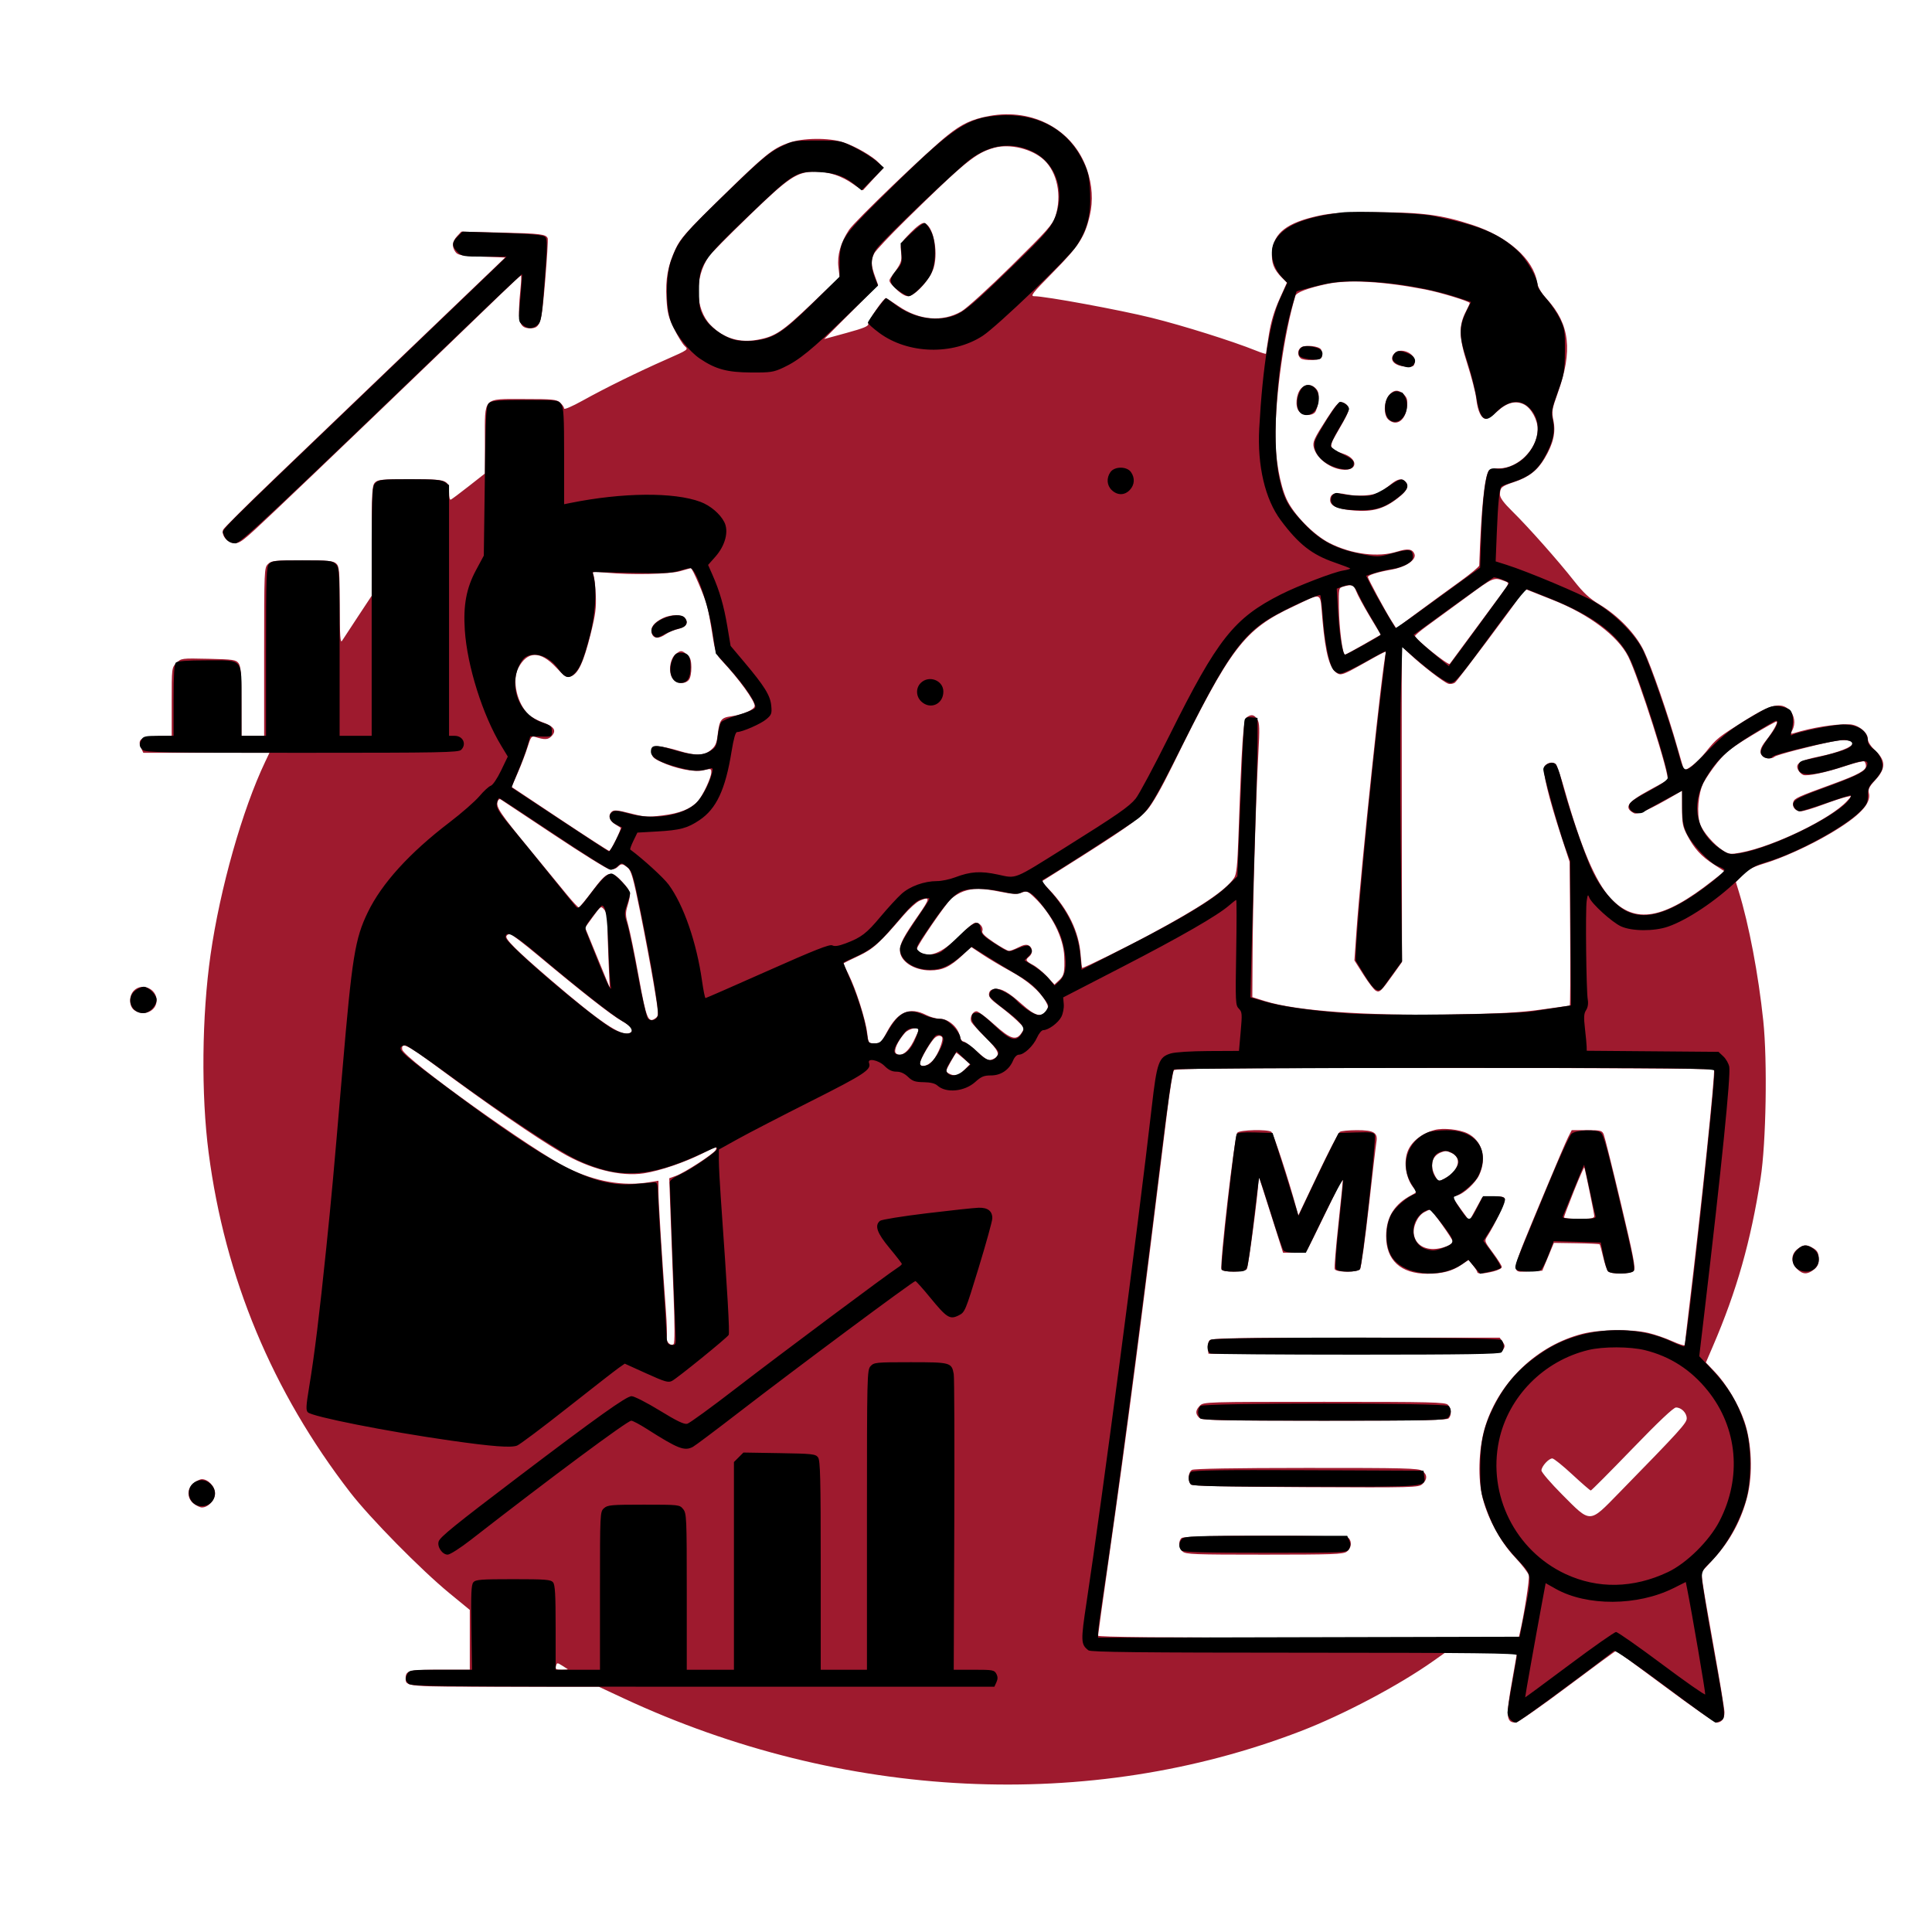
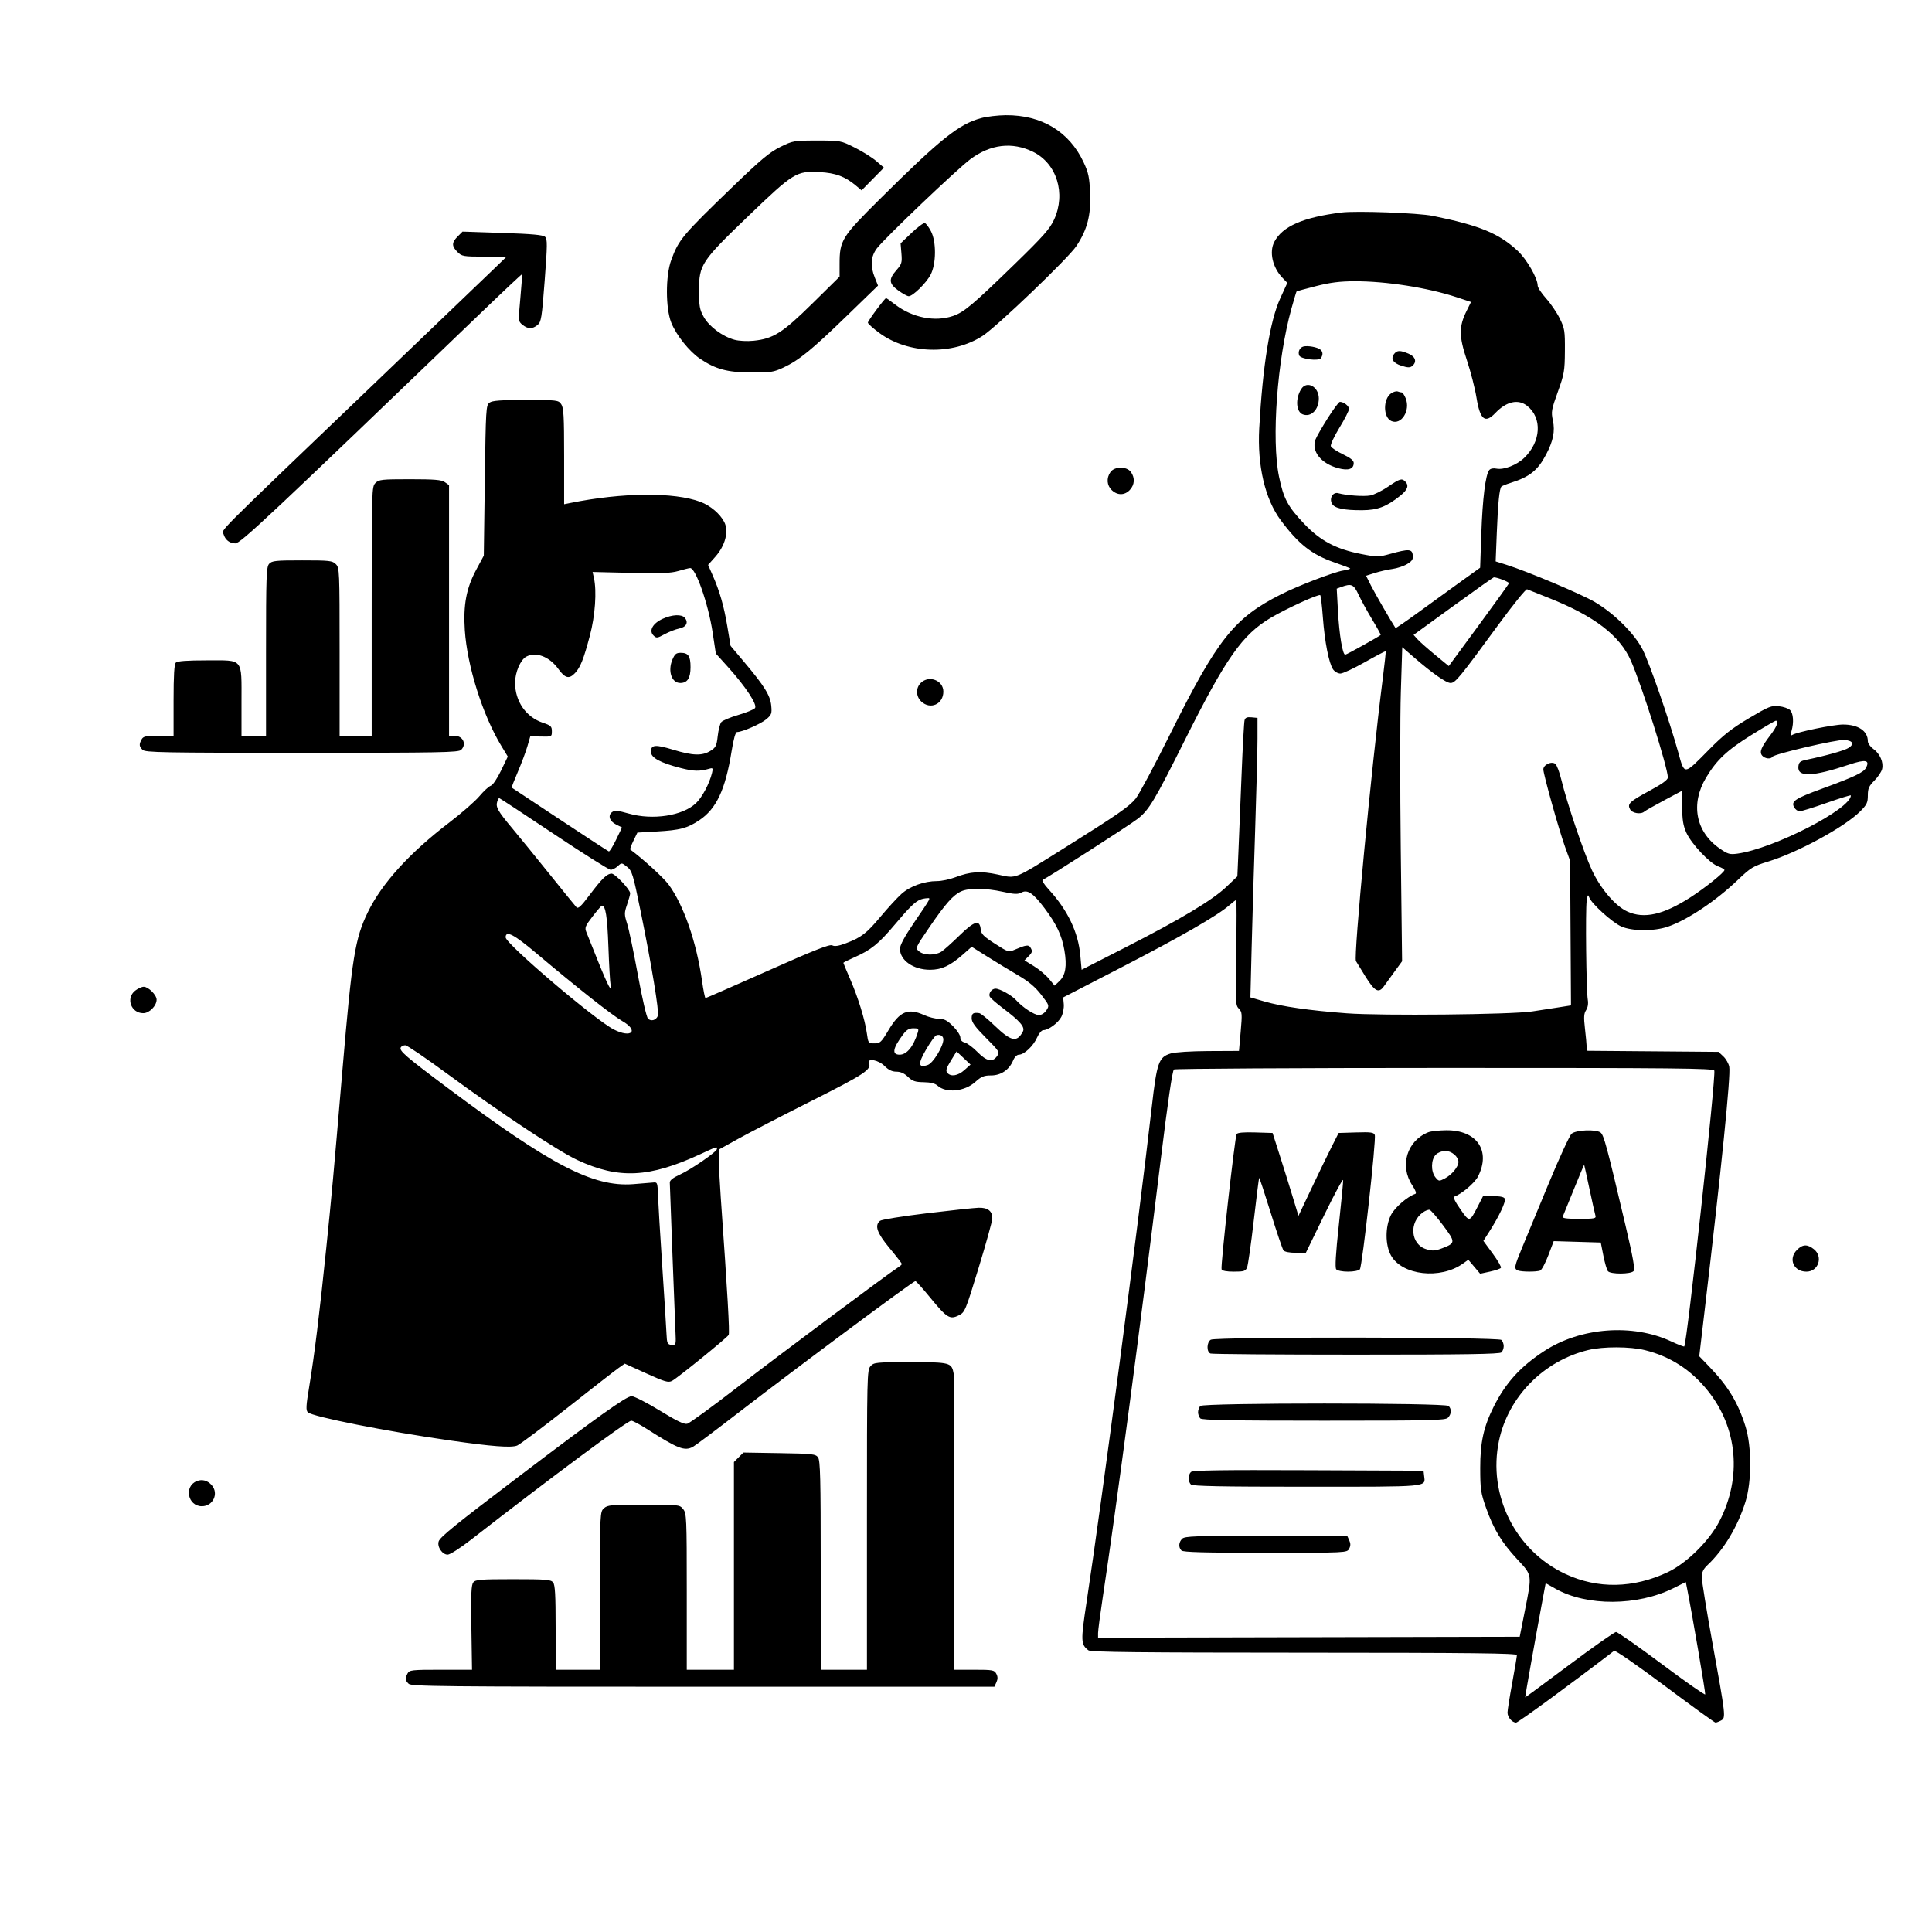
<svg xmlns="http://www.w3.org/2000/svg" width="1024" height="1024" viewBox="0 0 1024 1024" fill="none">
-   <path fill-rule="evenodd" clip-rule="evenodd" d="M524.427 61.445C515.058 63.173 509.833 65.611 502 71.909C491.099 80.673 453.083 117.159 449.995 121.821C445.589 128.473 443.643 135.304 444.376 141.545L444.998 146.836L430.249 160.931C414.667 175.822 410.883 178.35 401.604 180.065C391.834 181.871 383.396 179.252 376.64 172.317C368.351 163.807 367.928 147.285 375.707 135.869C376.693 134.422 386.191 124.826 396.814 114.544C418.379 93.669 422.354 91.027 432.215 91.01C439.387 90.998 446.11 93.224 452.348 97.677C455.014 99.58 457.291 100.994 457.407 100.819C457.523 100.643 460.026 97.906 462.969 94.734L468.319 88.969L465.912 86.406C462.553 82.831 453.534 77.595 447 75.427C439.303 72.873 425.425 73.03 417.832 75.756C409.398 78.784 405.508 81.953 382.29 104.711C363.845 122.79 360.688 126.339 358.073 131.935C353.961 140.732 352.659 147.858 353.254 158.311C353.682 165.822 354.284 168.191 357.338 174.37C359.308 178.356 361.837 182.447 362.957 183.461C364.966 185.279 364.838 185.372 353.247 190.478C338.046 197.173 320.998 205.556 308.75 212.359C303.29 215.391 299 217.232 299 216.542C299 215.864 298.053 214.453 296.895 213.405C294.999 211.689 293.104 211.5 277.807 211.5C255.595 211.5 257 210.008 257 233.603V250.985L248.4 257.742C243.671 261.459 239.396 264.65 238.9 264.833C238.405 265.017 238 263.361 238 261.155C238 254.282 237.195 254 217.584 254C202.119 254 200.137 254.192 198.655 255.829C197.195 257.442 197 261.08 197 286.716V315.775L189.75 326.747C185.763 332.782 181.964 338.571 181.309 339.61C180.364 341.11 180.105 337.247 180.059 320.905C180.006 302.267 179.826 300.153 178.171 298.655C176.628 297.259 173.815 297 160.171 297C145.333 297 143.835 297.165 142 299C140.06 300.94 140 302.333 140 345.5V390H134H128L127.968 371.75C127.943 357.066 127.642 353.109 126.427 351.5C125.063 349.692 123.536 349.469 110.487 349.177C96.189 348.856 96.032 348.877 93.528 351.381C91.011 353.898 91 353.989 91 371.912V389.916L83.355 390.208C74.611 390.542 72.726 391.908 74.783 396.422L75.957 399H109.388H142.819L140.554 403.75C128.471 429.084 116.618 470.942 111.601 506C106.956 538.462 106.552 580.136 110.583 611C119.248 677.347 144.384 737.648 185.613 791C196.176 804.668 223.196 832.114 238.25 844.465L249 853.285V869.142V885H233.2C216.622 885 215 885.401 215 889.5C215 894.021 214.757 894 267.375 894H317.351L330.425 900.096C446.714 954.311 577.598 960.654 689.526 917.501C712.147 908.779 741.492 893.249 759.679 880.374L765.858 876H784.929C795.418 876 804 876.136 804 876.302C804 876.468 802.877 882.88 801.504 890.552C798.023 910.009 798.271 913 803.365 913C804.446 913 816.726 904.45 830.656 894C844.585 883.55 856.239 875 856.554 875C856.869 875 868.58 883.55 882.578 894C896.576 904.45 908.833 913 909.815 913C912.457 913 914 910.99 913.999 907.55C913.998 905.873 911.515 890.775 908.481 874C905.448 857.225 902.695 841.206 902.363 838.401L901.76 833.302L908.778 825.603C917.118 816.455 923.109 805.226 926.135 793.07C929.102 781.15 928.468 764.877 924.593 753.5C921.44 744.243 915.013 733.515 908.619 726.835L904.153 722.169L907.951 713.335C920.517 684.108 927.957 657.885 933.157 624.5C936.082 605.725 936.816 562.338 934.57 541C931.983 516.429 927.008 490.19 921.584 472.515L920.054 467.529L923.755 463.739C926.52 460.907 929.231 459.421 934.478 457.86C944.43 454.9 958.918 448.349 970 441.797C985.557 432.601 991.948 425.912 990.539 420.3C990.042 418.321 990.738 416.923 993.958 413.43C999.569 407.342 999.581 403.194 994 397.885C991.456 395.465 990 393.188 990 391.629C990 388.126 984.788 384.026 980.173 383.899C972.423 383.685 960.576 385.583 950.664 388.626C949.087 389.11 948.982 388.903 949.914 387.16C951.817 383.604 951.199 379.108 948.425 376.334C944.107 372.016 938.605 373.254 925.418 381.511C910.565 390.812 909.857 391.379 904.056 398.618C899.741 404.003 893.543 408.949 892.52 407.824C892.358 407.646 890.777 402.361 889.007 396.08C884.177 378.943 875.343 353.464 871.297 345C866.992 335.995 857.746 326.354 847.57 320.26C842.445 317.19 839.235 314.202 834.247 307.858C825.852 297.18 810.041 279.356 801.577 271.029C796.886 266.413 795.004 263.833 795.015 262.029C795.037 258.402 795.811 257.72 802.39 255.536C810.283 252.915 814.855 249.371 818.702 242.893C823.285 235.173 824.655 229.267 823.345 222.873C822.368 218.106 822.549 216.969 825.664 208.253C833.642 185.931 832.043 171.915 820.007 158.668C816.732 155.063 815.126 152.325 814.697 149.617C812.758 137.367 799.217 125.387 780.285 119.172C764.222 113.899 753.791 112.516 730 112.508C711.957 112.502 705.822 112.862 699.029 114.325C682.186 117.954 675.042 123.448 674.216 133.409C673.733 139.233 675.099 142.826 679.449 147.176L682.084 149.811L678.106 158.656C675.369 164.739 673.639 170.541 672.564 177.239C671.704 182.596 671 187.202 671 187.475C671 187.748 668.638 187.018 665.75 185.852C653.291 180.825 627.152 172.605 610.421 168.453C593.481 164.25 554.124 157 548.243 157C545.904 157 547.049 155.531 558.179 144.25C571.817 130.427 574.954 125.584 577.609 114.259C579.455 106.384 578.936 98.033 576.087 89.752C568.902 68.87 547.564 57.178 524.427 61.445ZM526.929 78.338C517.191 81.027 511.284 85.84 480.182 116.433C471.757 124.72 464.219 132.715 463.432 134.2C461.558 137.734 461.619 140.466 463.703 146.279L465.416 151.058L451.117 165.383L436.817 179.708L448.659 176.46C458.017 173.892 460.438 172.872 460.203 171.591C459.948 170.2 468.337 158 469.549 158C469.786 158 472.797 159.928 476.24 162.285C487.217 169.799 499.531 170.822 509.542 165.049C512.328 163.443 523.988 152.839 536.157 140.845C555.201 122.075 558.006 118.905 559.407 114.572C562.899 103.77 560.388 91.376 553.376 84.804C547.094 78.914 535.291 76.029 526.929 78.338ZM482.534 123.421C477.207 128.878 477.104 129.093 477.606 133.747C478.125 138.561 477.806 139.358 472.403 146.747C470.817 148.916 470.9 149.136 474.762 152.997C477.274 155.509 479.686 157 481.237 157C484.963 157 493.268 147.746 494.944 141.726C497.453 132.714 494.409 119.088 489.683 118.178C488.653 117.979 485.814 120.061 482.534 123.421ZM242.25 125.202C239.665 127.99 239.387 130.777 241.416 133.559C242.648 135.248 244.452 135.565 255.296 136L267.759 136.5L219.759 182.5C193.358 207.8 159.852 239.917 145.301 253.871C130.75 267.825 118.579 279.933 118.255 280.778C117.195 283.54 120.271 287.472 123.758 287.812C127.215 288.149 128.047 287.502 146 270.518C165.762 251.822 229.672 190.493 265.077 156.25C270.906 150.613 275.878 146 276.126 146C276.374 146 276.25 149.262 275.851 153.25C274.142 170.29 275.048 174 280.916 174C286.374 174 286.995 172.052 288.947 148.837C289.933 137.101 290.539 126.972 290.293 126.327C289.449 124.116 286.463 123.747 265.5 123.262L244.5 122.776L242.25 125.202ZM703.113 150.545C693.11 152.715 687.139 154.98 686.584 156.815C680.671 176.369 675.998 209.354 676.004 231.5C676.007 243.472 678.453 257.092 681.958 264.66C685.741 272.829 696.37 283.66 704.74 287.876C716.523 293.811 730.417 295.547 740.554 292.351C746.145 290.589 748.657 290.942 749.69 293.634C750.863 296.691 745.112 300.574 737.391 301.937C730.046 303.234 724.988 304.842 725.019 305.871C725.048 306.81 734.221 323.862 737.328 328.754L740.03 333.008L751.765 324.323C758.219 319.546 768.112 312.314 773.75 308.252C779.388 304.191 784.017 300.335 784.039 299.684C784.999 270.25 786.832 252.246 789.164 249.341C789.675 248.704 791.985 248.209 794.297 248.243C804.552 248.39 815 237.919 815 227.492C815 222.578 811.608 216.366 807.869 214.432C803.408 212.125 798.693 213.32 793.548 218.062C791.199 220.228 788.55 222 787.661 222C785.163 222 783.228 218.085 782.472 211.5C782.093 208.2 779.978 199.894 777.771 193.043C773.238 178.968 773.042 172.759 776.889 165.217C778.05 162.942 779 160.874 779 160.622C779 159.742 763.411 154.982 755.49 153.443C733.199 149.111 714.491 148.076 703.113 150.545ZM689.75 184.025C687.637 185.323 687.471 188.316 689.422 189.936C690.218 190.596 692.971 190.98 695.672 190.808C699.625 190.556 700.546 190.138 700.756 188.5C700.896 187.4 700.624 185.903 700.15 185.174C699.018 183.433 691.981 182.656 689.75 184.025ZM739.2 187.2C735.885 190.515 738.824 194.013 745.165 194.302C749.171 194.485 749.523 194.299 749.807 191.847C750.329 187.334 742.497 183.903 739.2 187.2ZM689.57 205.922C686.912 208.859 686.327 215.599 688.52 218.022C690.637 220.361 695.24 220.62 697 218.499C697.685 217.674 698.475 214.963 698.756 212.475C699.145 209.022 698.842 207.483 697.478 205.975C695.209 203.469 691.811 203.446 689.57 205.922ZM736.073 209.635C733.38 213.058 733.247 220.008 735.829 222.345C740.099 226.21 744.912 222.961 745.735 215.657C746.14 212.068 745.834 210.834 744.117 209.117C741.276 206.276 738.578 206.45 736.073 209.635ZM703.42 221.668C696.332 232.655 695.6 234.27 696.351 237.264C697.844 243.21 705.791 248.93 712.628 248.978C719.894 249.029 719.467 242.98 712.03 240.51C704.808 238.111 704.262 236.984 707.556 231.277C714.969 218.433 715.536 217.107 714.398 215.275C713.792 214.299 712.35 213.359 711.195 213.187C709.517 212.936 707.949 214.647 703.42 221.668ZM736.978 256.847C735.065 258.412 732.565 260.186 731.423 260.789C727.816 262.693 719.588 263.264 713.621 262.025C707.362 260.726 705 261.568 705 265.099C705 268.125 709.01 269.871 717.605 270.587C727.556 271.417 733.733 269.65 741.02 263.89C745.988 259.963 747.072 257.472 744.8 255.2C742.913 253.313 740.735 253.772 736.978 256.847ZM360.5 302.72C354.929 304.359 334.628 304.795 321.605 303.554C314.155 302.845 313.756 302.906 314.531 304.651C314.982 305.668 315.537 310.325 315.764 315C316.107 322.082 315.657 325.586 313.066 336C309.38 350.819 306.474 357.109 302.7 358.436C300.247 359.299 299.562 358.897 294.757 353.766C286.391 344.831 279.517 344.935 274.687 354.071C271.24 360.593 274.037 372.984 280.272 378.801C281.628 380.067 284.888 381.872 287.517 382.812C293.647 385.005 295.104 387.122 292.48 390.022C290.576 392.126 288.81 392.231 283.5 390.556C281.77 390.01 281.254 390.719 279.679 395.813C278.678 399.052 276.354 405.163 274.515 409.393L271.172 417.084L296.65 434.042C310.663 443.369 322.467 451 322.88 451C323.752 451 329.569 439.179 328.928 438.709C328.693 438.536 327.262 437.621 325.75 436.674C322.769 434.809 322.176 431.929 324.394 430.088C325.464 429.2 327.726 429.434 334.14 431.096C341.633 433.038 343.386 433.151 351.162 432.194C360.248 431.075 366.02 428.786 369.684 424.847C372.405 421.923 376.977 412.228 376.99 409.356C376.999 407.339 376.755 407.275 372.844 408.268C368.09 409.474 357.759 407.382 349.938 403.629C346.147 401.81 345.5 401.063 345.5 398.5C345.5 395.718 345.754 395.508 349 395.606C350.925 395.665 355.649 396.677 359.497 397.856C368.823 400.714 373.094 400.633 376.782 397.53C379.16 395.529 379.843 393.989 380.38 389.425C381.301 381.589 382.161 380.387 387.356 379.675C393.841 378.786 400 376.082 400 374.124C400 371.412 391.612 359.821 382.905 350.5C379.436 346.786 379.052 345.75 377.539 336C376.643 330.225 375.439 323.7 374.864 321.5C373.491 316.248 366.941 300.965 366.131 301.124C365.784 301.192 363.25 301.91 360.5 302.72ZM776.986 316.654C769.019 322.505 759.688 329.334 756.25 331.828C752.813 334.322 750 336.703 750 337.119C750 338.665 767.61 352.806 768.388 351.885C768.667 351.556 780.268 335.854 795.832 314.74C800.05 309.017 800.063 308.975 797.789 308.124C791.627 305.818 791.882 305.713 776.986 316.654ZM712 310.909C709.522 311.613 709.501 311.713 709.647 322.237C709.796 332.928 711.616 347.026 712.84 346.97C713.203 346.953 717.629 344.57 722.675 341.673L731.85 336.406L725.941 326.569C722.691 321.158 719.485 315.217 718.815 313.366C717.577 309.941 716.622 309.597 712 310.909ZM806.408 314.798C802.407 320.944 772.678 360.597 771.203 361.755C770.324 362.445 768.691 362.719 767.574 362.365C765.172 361.602 753.285 352.407 747.25 346.643L743 342.584L742.954 363.542C742.928 375.069 742.948 412.709 742.997 447.188L743.088 509.875L738.594 516.188C731.952 525.52 731.238 526.198 729.207 525.111C728.247 524.597 725.302 520.769 722.664 516.604L717.867 509.032L718.972 493.266C721.303 459.994 732.815 351.041 734.507 346.227C735.035 344.725 734.832 344.821 720.814 352.697C712.686 357.263 710.799 357.963 709.087 357.046C704.787 354.745 702.605 347.108 700.925 328.472C699.536 313.07 701.436 313.977 685.843 321.264C659.313 333.661 652.329 342.834 621.327 406C615.473 417.927 610.714 426.231 607.932 429.371C603.769 434.071 594.034 440.812 565.273 458.913L552.046 467.237L556.14 471.533C566.074 481.956 571.816 493.797 572.733 505.75C573.038 509.738 573.43 513 573.603 513C574.748 513 597.077 501.968 610 495.017C636.432 480.8 649.767 471.814 654.111 465.294C655.387 463.379 655.864 458.782 656.406 443.188C658.119 393.974 658.969 381.565 660.719 380.25C663.148 378.425 664.768 378.71 666.399 381.25C667.6 383.121 667.697 386.11 666.974 399C665.657 422.473 664.05 477.539 663.896 504.497L663.758 528.495L670.629 530.646C687.208 535.838 723.975 538.454 769.5 537.681C795.008 537.248 805.792 536.655 817 535.068C824.975 533.939 831.725 533.012 832 533.008C832.275 533.004 832.376 515.869 832.225 494.93L831.95 456.86L827.632 443.68C820.801 422.83 817.304 408.328 818.607 406.25C819.982 404.057 823.33 403.486 824.749 405.202C825.339 405.916 827.411 412.125 829.353 419C837.815 448.963 845.746 467.607 853.607 476.011C866.635 489.939 881.504 487.393 907.76 466.737L914.02 461.812L908.245 458.08C901.594 453.781 897.992 449.812 894.204 442.607C891.858 438.145 891.517 436.338 891.509 428.301L891.5 419.103L887.5 421.446C874.641 428.978 867.856 431.993 865.999 430.999C860.569 428.093 862.446 425.202 873.763 419.041C879.118 416.125 883.655 413.606 883.844 413.442C885.431 412.071 868.473 358.841 862.988 347.977C857.495 337.094 842.238 325.617 823.25 318.083C820.362 316.937 815.788 315.121 813.084 314.048L808.168 312.095L806.408 314.798ZM351.325 327.612C346.558 329.962 344.654 332.485 345.401 335.46C346.175 338.546 349.04 338.807 352.846 336.138C354.306 335.115 357.297 333.861 359.493 333.353C363.743 332.369 365.11 330.042 362.96 327.452C361.384 325.552 355.332 325.635 351.325 327.612ZM358.048 346.76C355.072 349.17 354.172 356.088 356.394 359.479C358.339 362.447 363.001 362.909 365.128 360.345C365.916 359.394 366.468 356.564 366.424 353.695C366.364 349.755 365.865 348.309 364.063 346.85C361.244 344.567 360.765 344.56 358.048 346.76ZM928.42 389.817C917.743 396.271 914.598 398.745 910.303 404.063C907.444 407.603 904.085 412.524 902.837 414.999C900.108 420.415 899.212 431.082 901.025 436.575C902.423 440.813 908.62 447.984 913.477 450.986C916.355 452.764 917.345 452.868 922.439 451.927C940.177 448.648 970.416 433.998 979 424.526L981.5 421.767L978.407 422.428C976.706 422.792 971.132 424.645 966.021 426.545C960.91 428.445 955.719 430 954.486 430C951.595 430 949.661 427.643 950.468 425.101C951.109 423.081 952.633 422.387 971.766 415.405C984.7 410.686 989 408.349 989 406.039C989 404.982 988.587 403.863 988.082 403.551C987.577 403.239 983.189 404.305 978.332 405.921C967.629 409.481 957.88 411.552 955.723 410.724C954.847 410.388 953.669 409.25 953.104 408.195C951.252 404.734 953.815 403.082 964.393 400.922C974.182 398.922 982 395.848 982 393.999C982 392.252 977.25 391.807 971.332 392.998C960.186 395.241 941.494 400.142 940.55 401.068C939.214 402.379 935.627 402.227 934.2 400.8C932.267 398.867 932.793 396.535 936.097 392.388C939.506 388.109 942.374 383.041 941.743 382.41C941.521 382.188 935.526 385.521 928.42 389.817ZM263.719 424.968C262.951 427.904 265.252 431.322 280.347 449.669C287.964 458.926 296.857 469.762 300.11 473.75C303.364 477.738 306.357 480.976 306.763 480.947C307.168 480.918 310.429 476.981 314.008 472.197C322.094 461.391 323.791 460.88 329.827 467.428C334.394 472.383 334.611 473.355 332.626 479.996C331.451 483.927 331.498 485.247 333.001 490.504C333.947 493.811 336.45 506.108 338.564 517.832C342.602 540.225 343.543 542.517 347.507 539.618C349.209 538.374 349.165 537.564 346.544 521.907C345.034 512.883 341.808 495.663 339.375 483.641C335.691 465.438 334.579 461.471 332.726 459.924C329.974 457.627 329.273 457.585 327.267 459.59C326.349 460.508 324.584 461.013 323.089 460.786C321.665 460.569 308.35 452.287 293.5 442.382C278.65 432.477 265.989 424.069 265.364 423.698C264.713 423.311 264.01 423.854 263.719 424.968ZM510.637 472.465C508.513 473.222 505.546 475.019 504.045 476.457C500.881 479.488 486 501.257 486 502.854C486 503.446 486.87 504.395 487.934 504.965C493.275 507.823 500.364 504.495 509.966 494.621C512.972 491.529 516.179 489 517.093 489C519.309 489 521.367 491.601 520.643 493.487C520.237 494.545 522.082 496.354 526.771 499.5C530.46 501.975 534.064 504 534.779 504C535.494 504 537.765 503.14 539.824 502.09C542.489 500.73 544.064 500.456 545.284 501.139C547.4 502.323 547.511 505.331 545.5 507C543.342 508.791 543.585 509.322 547.535 511.449C549.48 512.496 552.829 515.261 554.979 517.593L558.888 521.833L561.444 519.464C563.983 517.111 564.381 515.222 564.07 507C563.692 496.973 557.348 484.371 548.342 475.756C544.695 472.268 544.221 472.09 541.392 473.158C538.993 474.063 536.636 473.957 530.158 472.652C520.333 470.672 515.788 470.629 510.637 472.465ZM487.411 477.423C485.712 478.163 481.887 481.606 478.911 485.074C466.087 500.021 462.778 503.015 455.051 506.662C450.898 508.623 447.358 510.356 447.185 510.512C447.011 510.669 448.195 513.431 449.815 516.649C453.645 524.257 458.801 540.459 459.626 547.476C460.267 552.929 460.318 553 463.579 553C466.598 553 467.161 552.478 470.108 546.949C475.868 536.141 482.113 533.466 491 538C493.156 539.1 496.466 540 498.354 540C502.614 540 507.738 544.441 508.631 548.907C508.972 550.608 509.864 552 510.614 552C511.365 552 514.463 554.25 517.5 557C523.367 562.313 524.032 562.589 527.066 560.965C530.33 559.218 529.271 556.709 522.428 549.971C518.814 546.412 515.423 542.712 514.893 541.75C513.699 539.581 515.4 536 517.625 536C518.48 536 522.668 539.15 526.932 543C535.601 550.827 538.625 551.747 541.462 547.418C543.134 544.866 543.106 544.791 539.037 540.92C536.772 538.766 532.436 535.169 529.4 532.926C525.221 529.839 523.956 528.321 524.19 526.674C524.406 525.159 525.313 524.406 527.184 524.19C530.813 523.771 534.367 525.768 541.806 532.406C548.646 538.509 551.908 539.397 554.403 535.836C555.768 533.887 555.748 533.375 554.209 530.703C551.08 525.269 544.41 519.551 535.567 514.722C530.755 512.094 524.107 508.143 520.794 505.942L514.77 501.941L510.042 506.364C503.513 512.471 499.547 514.323 493 514.323C484.348 514.323 477 509.473 477 503.762C477 500.061 478.834 496.553 486.678 485.25C493.098 475.999 493.201 474.902 487.411 477.423ZM314.299 485.845L310.098 491.637L316.636 507.569L323.174 523.5L322.591 510.5C322.27 503.35 322.006 494.512 322.004 490.861C322.001 486.003 321.53 483.662 320.25 482.137C318.513 480.068 318.469 480.095 314.299 485.845ZM268.442 496.093C267.511 497.6 273.841 503.888 291.842 519.335C318.075 541.846 329.101 549.326 333.541 547.623C336.38 546.533 334.934 544.154 329.608 541.148C323.93 537.944 308.813 526.12 285.526 506.671C277.84 500.252 271.004 495 270.335 495C269.666 495 268.814 495.492 268.442 496.093ZM71 525C68.198 527.802 68.317 533.408 71.223 535.443C76.222 538.945 83 535.921 83 530.189C83 524.021 75.306 520.694 71 525ZM479.702 547.403C475.895 551.557 473.49 556.89 474.822 558.222C477.147 560.547 481.193 557.846 484.142 551.999C485.667 548.975 486.934 546.163 486.957 545.75C487.058 543.983 481.722 545.199 479.702 547.403ZM494.822 550.75C491.817 554.284 486.967 563.138 487.534 564.055C488.636 565.838 491.628 564.998 494.37 562.136C497.073 559.315 500.412 550.745 499.258 549.591C498.169 548.502 496.323 548.984 494.822 550.75ZM213.18 556.227C213.845 560.858 283.202 610.561 301 619.16C315.744 626.284 330.246 628.827 343.75 626.656L349 625.812L349.003 631.656C349.006 637.083 350.823 666.076 352.951 694.666C353.449 701.357 353.633 707.689 353.359 708.736C352.769 710.992 355.607 713.793 357.035 712.365C357.636 711.764 357.638 702.591 357.04 687.457C356.52 674.281 355.783 654.725 355.403 644L354.712 624.5L358.246 623.225C362.972 621.52 378.675 611.289 379.379 609.456C380.143 607.463 379.872 607.536 372.225 611.385C362.751 616.154 349.734 620.577 341.342 621.879C328.947 623.802 312.522 619.647 297.5 610.786C283.01 602.24 259.872 586.278 230.87 564.823C215.928 553.769 212.595 552.15 213.18 556.227ZM503.765 562.987C501.125 567.775 501.097 567.982 502.95 568.973C506.06 570.637 507.973 570.181 511.134 567.02L514.114 564.039L510.675 561.02C508.784 559.359 507.07 558.006 506.868 558.014C506.666 558.022 505.269 560.26 503.765 562.987ZM622.201 567.258C621.627 567.95 619.97 578.187 618.52 590.008C605.624 695.117 597.203 759.664 587.967 824.194C584.685 847.126 582 866.364 582 866.944C582 867.679 615.909 868 693.481 868H804.962L805.492 865.75C807.818 855.886 810.778 836.85 810.29 834.902C809.959 833.581 806.647 829.278 802.932 825.34C794.817 816.738 787.759 803.334 785.379 792C783.144 781.358 783.981 766.053 787.375 755.5C794.964 731.91 814.943 713.025 838.756 706.935C848.005 704.569 864.672 704.363 873.742 706.501C877.176 707.311 882.913 709.301 886.492 710.924C890.072 712.547 893 713.419 893 712.863C893 712.306 893.884 704.572 894.964 695.675C901.695 640.225 909.23 568.182 908.433 566.892C908.114 566.376 847.894 566 765.563 566C652.449 566 623.031 566.258 622.201 567.258ZM760.5 598.878C753.527 600.708 748.067 605.036 746.067 610.315C743.707 616.543 745.28 625.118 749.71 630.178C751.031 631.687 750.88 632.011 748.21 633.392C739.111 638.097 734.727 645.093 734.67 654.997C734.596 667.921 742.42 675.125 756.528 675.125C764.373 675.125 769.619 673.748 774.569 670.388L778.413 667.78L780.701 670.64C781.96 672.213 782.992 673.837 782.995 674.25C783.002 675.323 786.415 675.176 791.557 673.881C794.001 673.266 796 672.225 796 671.569C796 670.913 793.898 667.547 791.328 664.089C786.706 657.869 786.675 657.774 788.358 655.151C792.439 648.793 798.084 636.662 797.578 635.342C797.165 634.267 795.576 633.976 791.347 634.2L785.669 634.5L782.221 640.794L778.772 647.087L774.386 641.059C771.974 637.744 770 634.848 770 634.624C770 634.4 771.013 633.958 772.25 633.642C775.945 632.699 782.13 626.923 784.107 622.571C788.152 613.665 785.487 604.468 777.764 600.681C773.54 598.609 764.943 597.711 760.5 598.878ZM655.821 600.322C654.3 601.843 646.293 671.047 647.426 672.88C648.399 674.454 659.491 674.318 660.821 672.716C661.662 671.702 666.736 633.286 667.079 625.33C667.122 624.324 667.316 623.95 667.509 624.5C667.702 625.05 670.607 634.163 673.963 644.75L680.066 664H685.91C689.436 664 692.115 663.504 692.662 662.75C693.161 662.063 697.603 653.126 702.535 642.891C707.466 632.656 711.614 624.37 711.754 624.479C711.894 624.587 710.861 635.169 709.458 647.995C708.055 660.821 707.139 671.919 707.422 672.658C708.118 674.472 719.339 674.502 720.839 672.693C721.436 671.975 723.508 657.237 725.445 639.943C727.381 622.65 729.21 607.082 729.509 605.348C730.378 600.316 728.227 598.997 719.179 599.015C714.955 599.024 710.885 599.42 710.134 599.896C709.382 600.372 704.125 610.537 698.45 622.485L688.133 644.208L687.094 640.349C683.116 625.574 674.915 600.562 673.822 599.869C671.616 598.47 657.313 598.83 655.821 600.322ZM831.135 602.75C830.088 604.813 824.742 617.3 819.257 630.5C799.55 677.922 800.274 674.255 810.708 673.796L817.444 673.5L820.514 666.13L823.585 658.759L835.515 658.936C842.077 659.033 847.626 659.293 847.847 659.514C848.068 659.734 848.901 662.741 849.699 666.195C850.497 669.649 851.621 673.044 852.197 673.738C853.727 675.581 864.423 675.4 865.996 673.505C867.006 672.288 865.718 665.618 859.092 637.755C854.613 618.915 850.519 602.487 849.995 601.25C849.121 599.183 848.39 599 841.042 599H833.041L831.135 602.75ZM764 610.709C759.037 612.534 757.645 617.479 760.526 623.05C762.329 626.536 762.55 626.572 766.696 624.044C773.377 619.97 774.758 613.578 769.477 611.171C766.702 609.907 766.279 609.872 764 610.709ZM834.206 631.278C831.295 638.55 828.932 644.837 828.956 645.25C828.98 645.663 832.6 646 837 646C843.244 646 845 645.688 845 644.58C845 643.407 840.449 621.166 839.72 618.778C839.599 618.381 837.118 624.006 834.206 631.278ZM754.881 642.503C751.28 644.46 748.646 650.298 749.444 654.554C750.315 659.196 754.171 662 759.685 662C764.211 662 770 659.729 770 657.954C770 656.836 758.779 641.044 758 641.066C757.725 641.074 756.322 641.72 754.881 642.503ZM952.635 662.073C949.19 664.782 949.114 669.205 952.455 672.545C955.453 675.544 957.905 675.649 961.365 672.927C963.233 671.458 963.996 669.93 963.985 667.677C963.967 663.94 963.273 662.706 960.316 661.15C957.218 659.519 955.64 659.709 952.635 662.073ZM641.05 710.44C640.393 711.231 640.001 713.144 640.178 714.69L640.5 717.5H717.878C794.731 717.5 795.265 717.486 796.615 715.454C797.774 713.708 797.746 713.083 796.43 711.204L794.887 709H718.566C653.37 709 642.071 709.21 641.05 710.44ZM636 745C633.592 747.408 633.465 749.322 635.571 751.429C636.968 752.825 644.361 753 701.871 753C750.883 753 766.891 752.709 767.8 751.8C769.483 750.117 769.294 746.436 767.429 744.571C766.033 743.176 758.712 743 701.929 743C639.333 743 637.958 743.042 636 745ZM865.045 768C853.362 780.1 843.509 789.999 843.151 789.997C842.793 789.996 838.377 786.171 833.338 781.497C828.299 776.824 823.54 773 822.762 773C820.826 773 817 777.235 817 779.377C817 780.339 821.922 786.071 827.938 792.116C843.305 807.557 842.168 807.586 858.046 791.338C890.389 758.243 894 754.27 894 751.776C894 748.868 891.177 746 888.315 746C886.984 746 878.994 753.555 865.045 768ZM631.75 779.08C629.68 780.286 629.403 785.26 631.318 786.849C632.231 787.607 650.944 788.028 692.21 788.221C749.602 788.49 751.862 788.43 753.892 786.595C756.614 784.135 756.571 781.513 753.777 779.557C751.826 778.19 744.366 778.004 692.527 778.03C654.298 778.05 632.883 778.42 631.75 779.08ZM102.635 786.073C98.991 788.939 98.991 794.061 102.635 796.927C104.084 798.067 106.048 799 107 799C110.354 799 114 795.094 114 791.5C114 787.906 110.354 784 107 784C106.048 784 104.084 784.933 102.635 786.073ZM626.2 815.2C624.433 816.967 624.74 820.454 626.829 822.345C628.468 823.829 632.941 824 670.106 824C706.002 824 711.853 823.791 713.777 822.443C716.195 820.75 716.709 817.109 714.8 815.2C713.074 813.474 627.926 813.474 626.2 815.2ZM294.698 883.046C294.262 884.716 294.707 885 297.76 885C299.725 885 301.146 884.864 300.917 884.697C300.688 884.531 299.31 883.651 297.855 882.743C295.342 881.174 295.184 881.189 294.698 883.046Z" fill="#9E1A2E" />
  <path fill-rule="evenodd" clip-rule="evenodd" d="M520.105 62.583C508.274 65.764 498.599 73.489 466.362 105.493C446.104 125.604 445 127.388 445 140.001V146.645L430.602 160.831C414.758 176.442 409.9 179.522 399.414 180.609C396.064 180.957 391.698 180.735 389.343 180.098C382.986 178.378 375.861 173.099 373.013 168C370.821 164.075 370.5 162.286 370.5 154C370.5 140.284 371.707 138.461 396.683 114.457C420.549 91.52 422.145 90.537 434.409 91.21C442.92 91.678 447.928 93.545 453.699 98.4L456.665 100.896L462.583 94.879L468.5 88.861L464.5 85.408C462.3 83.508 457.147 80.277 453.049 78.227C445.631 74.517 445.539 74.5 433.026 74.5C420.754 74.5 420.29 74.581 413.563 77.894C407.948 80.659 403.319 84.522 388.585 98.739C361.608 124.771 359.715 127.028 355.745 137.894C352.722 146.17 352.739 163.375 355.778 171C358.416 177.621 365.354 186.319 371.043 190.14C379.323 195.702 385.424 197.351 398 197.429C408.485 197.494 410.008 197.262 415.26 194.801C423.489 190.944 430.292 185.392 448.935 167.316L465.369 151.381L463.685 147.17C461.172 140.89 461.507 136.018 464.751 131.667C468.624 126.472 507.292 89.59 514.369 84.34C525.049 76.418 536.508 75.078 547.517 80.464C560.113 86.627 565.056 102.534 558.685 116.399C556.424 121.319 552.944 125.245 537.737 140.034C515.636 161.528 510.914 165.501 505.121 167.474C495.524 170.744 483.589 168.386 474.457 161.415C471.996 159.537 469.834 158 469.652 158C468.949 158 460 170.057 460 171.003C460 171.554 462.743 174.023 466.095 176.491C481.326 187.703 504.911 188.356 520.836 178.008C528.38 173.106 566.235 136.843 570.487 130.446C576.263 121.757 578.265 114.086 577.784 102.5C577.429 93.97 576.921 91.544 574.328 86C566.726 69.748 552.075 60.9 533.04 61.066C528.893 61.102 523.072 61.785 520.105 62.583ZM711 112.632C690.633 115.175 679.722 119.948 675.411 128.2C672.621 133.539 674.478 141.756 679.708 147.216L682.309 149.932L678.538 158.182C673.093 170.094 669.23 194.013 667.423 227C666.34 246.779 670.494 264.545 678.818 275.726C688.254 288.403 695.3 293.949 707.207 298.072C711.58 299.586 715.363 301.029 715.613 301.279C715.863 301.529 714.171 302.037 711.853 302.408C706.897 303.2 688.072 310.42 678.931 315.035C654.032 327.604 645.299 338.636 619.984 389.5C611.773 406 603.643 421.206 601.919 423.292C598.322 427.645 592.379 431.761 564.358 449.313C536.834 466.553 538.938 465.708 528.93 463.546C519.748 461.562 514.385 461.906 506.238 465.001C503.346 466.101 499.04 467 496.671 467C489.874 467 482.309 469.727 477.786 473.806C475.534 475.838 470.554 481.254 466.72 485.841C459.248 494.781 456.495 496.887 448.196 500.014C444.493 501.409 442.36 501.728 441.13 501.069C439.78 500.347 431.774 503.506 406.934 514.562C389.095 522.501 374.249 528.998 373.941 528.999C373.634 528.999 372.807 524.936 372.104 519.969C369.205 499.482 362.36 479.707 354.427 468.901C351.734 465.232 340.946 455.368 334.061 450.28C333.82 450.102 334.569 448.008 335.727 445.626L337.83 441.296L348.165 440.705C360.496 439.999 364.291 438.991 370.677 434.723C379.716 428.682 384.485 418.492 387.747 398.25C388.829 391.53 389.833 388 390.661 388C393.376 388 403.191 383.71 406.125 381.241C408.938 378.874 409.179 378.214 408.773 373.986C408.255 368.595 405.203 363.676 394.461 350.915L387.235 342.33L385.491 331.944C383.657 321.026 381.406 313.237 377.592 304.612L375.297 299.423L379.132 295.102C384.437 289.123 386.385 281.569 383.88 276.684C381.642 272.319 376.486 267.951 371.265 265.998C357.255 260.756 329.97 260.992 302.25 266.593L299 267.25V241.848C299 220.475 298.753 216.092 297.443 214.223C295.937 212.072 295.329 212 278.634 212C265.32 212 260.939 212.324 259.441 213.418C257.592 214.769 257.474 216.727 256.963 254.668L256.425 294.5L252.322 302.137C247.173 311.722 245.485 320.745 246.362 334C247.62 353.012 255.798 378.967 265.66 395.248L269.142 400.995L265.565 408.432C263.538 412.647 261.183 416.125 260.13 416.459C259.108 416.783 256.392 419.279 254.093 422.004C251.795 424.73 244.646 430.983 238.207 435.899C217.056 452.047 202.353 468.228 194.953 483.5C188.15 497.538 186.6 507.171 181.51 567C176.616 624.535 175.864 632.813 172.924 661.5C169.349 696.386 166.659 718.265 163.899 734.886C162.192 745.174 162.068 747.489 163.172 748.554C165.593 750.891 204.71 758.643 238.5 763.481C260.787 766.672 270.877 767.44 274.079 766.188C275.498 765.633 287.423 756.686 300.579 746.305C313.736 735.923 325.993 726.381 327.818 725.098L331.136 722.767L342.541 727.933C352.509 732.448 354.233 732.946 356.223 731.886C359.196 730.302 385.288 709.12 386.207 707.544C386.824 706.485 385.633 685.744 382.01 634.5C381.465 626.8 381.015 617.977 381.01 614.893L381 609.287L391.25 603.602C396.887 600.476 414.422 591.411 430.215 583.458C458.208 569.361 461.943 566.899 460.608 563.422C459.533 560.619 465.634 561.788 468.846 565C470.957 567.111 472.816 568 475.118 568C477.326 568 479.325 568.895 481.261 570.75C483.637 573.027 485.061 573.514 489.548 573.579C493.171 573.632 495.592 574.226 496.858 575.372C501.448 579.525 511.241 578.584 516.931 573.443C520.099 570.581 521.511 570 525.294 570C530.534 570 534.928 567.002 536.992 562.02C537.729 560.24 538.983 559 540.045 559C542.787 559 547.687 554.381 549.64 549.955C550.6 547.78 552.086 545.998 552.942 545.996C555.679 545.99 560.85 542.191 562.52 538.961C563.41 537.241 563.994 534.217 563.819 532.241L563.5 528.649L594.653 512.574C625.782 496.513 645.396 485.226 651.517 479.851C653.303 478.283 654.969 477 655.22 477C655.472 477 655.464 489.54 655.204 504.866C654.758 531.18 654.836 532.836 656.616 534.612C658.345 536.338 658.425 537.337 657.592 546.746L656.685 557L640.592 557.077C631.243 557.121 622.843 557.653 620.545 558.346C614.14 560.277 613.173 562.999 610.454 586.736C603.153 650.477 584.252 794.05 575.897 849.231C572.764 869.926 572.83 871.583 576.913 874.718C578.138 875.659 604.196 875.944 691.25 875.968C780.773 875.993 803.998 876.258 803.988 877.25C803.982 877.938 802.862 884.575 801.5 892C800.138 899.425 799.018 906.48 799.012 907.679C798.998 910.16 801.441 913 803.588 913C804.669 913 834.012 891.505 855.5 874.972C856.061 874.54 867.874 882.71 882.437 893.601C896.702 904.27 908.769 913 909.252 913C909.736 913 911.058 912.504 912.191 911.898C914.804 910.499 914.743 909.954 907.513 870.124C904.481 853.417 902 838.088 902 836.061C902 833.234 902.724 831.689 905.104 829.437C913.743 821.264 921.061 809.04 925.142 795.965C928.487 785.247 928.486 766.748 925.139 756.025C921.202 743.411 915.94 734.728 905.943 724.348L900.636 718.838L903.37 695.669C912.477 618.486 917.385 569.957 916.542 565.41C916.227 563.71 914.816 561.235 913.405 559.91L910.841 557.5L875.921 557.213L841 556.926L840.956 554.713C840.932 553.496 840.525 549.156 840.052 545.068C839.365 539.133 839.487 537.187 840.657 535.401C841.587 533.982 841.912 531.948 841.548 529.833C840.733 525.1 840.261 482.301 840.971 477.5C841.46 474.187 841.69 473.865 842.308 475.624C843.448 478.867 854.375 488.815 859.207 491.008C864.97 493.623 876.714 493.682 884.093 491.132C894.398 487.57 909.4 477.543 921 466.464C927.929 459.846 929.164 459.097 937.224 456.626C952.962 451.801 977.675 438.325 985.938 430.062C989.456 426.544 990 425.411 990 421.6C990 417.919 990.562 416.638 993.441 413.759C995.334 411.866 997.185 409.113 997.554 407.64C998.446 404.085 996.414 399.431 992.868 396.906C991.291 395.783 990 393.965 990 392.866C990 387.42 984.884 383.991 976.8 384.018C971.668 384.035 952.458 387.981 949.946 389.533C949.004 390.115 948.91 389.605 949.554 387.399C950.854 382.938 950.513 378.084 948.776 376.348C947.913 375.484 945.247 374.565 942.853 374.305C938.882 373.873 937.491 374.431 927 380.659C917.919 386.05 913.502 389.513 906 397.121C892.236 411.08 892.9 411.016 889.492 398.701C884.872 382.003 874.366 351.675 870.659 344.338C866.404 335.915 855.639 325.197 845.298 319.085C838.259 314.925 809.699 302.899 798.405 299.338L792.728 297.549L793.326 282.525C793.97 266.371 794.727 258.872 795.816 257.871C796.192 257.525 798.3 256.676 800.5 255.985C810.711 252.779 815.001 249.377 819.42 240.983C823.248 233.71 824.285 228.556 823.064 222.864C822.081 218.281 822.276 217.149 825.675 207.706C829.07 198.274 829.354 196.627 829.424 186C829.494 175.353 829.293 174.078 826.705 168.808C825.167 165.677 821.905 160.886 819.455 158.161C817.005 155.436 815 152.372 814.999 151.353C814.998 147.481 809.191 137.406 804.382 132.93C794.447 123.685 784.139 119.443 759.406 114.42C751.707 112.857 718.903 111.645 711 112.632ZM483.177 123.413L477.334 128.986L477.778 134.332C478.181 139.198 477.941 139.997 475.111 143.221C470.887 148.031 471.111 150.343 476.15 153.994C478.433 155.647 480.906 157 481.647 157C483.828 157 490.971 149.971 493.263 145.568C496.244 139.845 496.331 128.084 493.434 122.561C492.297 120.395 490.839 118.446 490.193 118.231C489.548 118.016 486.39 120.348 483.177 123.413ZM242.579 125.33C239.359 128.55 239.331 130.422 242.455 133.545C244.781 135.872 245.525 136.001 256.705 136.017L268.5 136.034L261.5 142.798C257.65 146.519 227.05 175.855 193.5 207.991C111.888 286.161 117.672 280.363 118.507 283.166C119.398 286.157 121.761 288 124.705 288C127.505 288 142.168 274.238 255.436 165.302C266.987 154.193 276.55 145.217 276.688 145.354C276.825 145.492 276.426 151.163 275.802 157.958C274.671 170.25 274.677 170.32 276.944 172.156C279.797 174.466 282.177 174.495 284.906 172.25C286.851 170.65 287.176 168.629 288.692 148.711C290.127 129.855 290.159 126.737 288.925 125.548C287.86 124.521 282.149 123.994 266.329 123.462L245.158 122.751L242.579 125.33ZM697.5 151.658C692 153.063 687.374 154.328 687.221 154.469C687.068 154.609 685.833 158.724 684.477 163.612C676.942 190.782 673.829 232.855 677.896 252.561C680.315 264.28 682.534 268.451 691.209 277.583C699.788 286.615 708.079 291.02 721.416 293.632C729.97 295.307 730.599 295.304 736.916 293.552C746.687 290.843 748.436 290.942 748.814 294.226C749.065 296.4 748.465 297.355 745.847 298.947C744.042 300.045 740.525 301.217 738.033 301.551C735.54 301.886 731.372 302.832 728.77 303.653L724.041 305.147L726.632 310.324C728.573 314.202 737.285 329.286 739.647 332.859C739.777 333.056 745.35 329.231 752.03 324.359C758.711 319.486 768.75 312.215 774.339 308.199L784.5 300.898L785.133 282.699C785.772 264.302 787.356 251.611 789.317 249.164C789.977 248.341 791.453 248.041 793.159 248.382C797.031 249.156 803.872 246.511 807.834 242.707C816.811 234.09 817.519 221.486 809.385 215.088C804.634 211.351 798.405 212.766 792.563 218.911C787.096 224.661 784.464 222.504 782.559 210.71C781.778 205.876 779.477 196.932 777.445 190.835C773.227 178.176 773.201 173.12 777.312 164.814L779.668 160.054L772.084 157.547C756.764 152.485 734.659 149.02 718 149.071C710.097 149.095 705.027 149.735 697.5 151.658ZM690.835 183.664C688.893 184.189 687.836 186.41 688.592 188.379C689.341 190.332 699.047 191.53 700.142 189.805C701.323 187.942 701.191 186.399 699.75 185.238C698.182 183.975 693.04 183.067 690.835 183.664ZM739.04 187.452C736.892 190.04 738.287 192.427 742.783 193.852C746.159 194.923 747.356 194.949 748.524 193.98C751.126 191.82 750.269 189.01 746.532 187.449C742.164 185.624 740.556 185.625 739.04 187.452ZM689.642 206.25C686.495 211.293 686.936 218.271 690.487 219.633C694.844 221.305 699 217.176 699 211.175C699 204.895 692.592 201.522 689.642 206.25ZM737.282 208.515C732.994 211.519 733.072 221.164 737.401 223.137C742.69 225.547 747.721 217.568 745.021 211.052C744.326 209.373 743.399 208 742.96 208C742.522 208 741.561 207.769 740.824 207.486C740.088 207.203 738.494 207.666 737.282 208.515ZM703.659 221.75C700.623 226.563 697.727 231.625 697.224 233C694.962 239.179 700.174 245.717 709.31 248.16C714.659 249.591 717.5 248.631 717.5 245.391C717.5 244.072 715.751 242.666 711.716 240.744C708.535 239.228 705.68 237.329 705.371 236.524C705.062 235.718 707.102 231.32 709.904 226.75C712.707 222.18 715 217.682 715 216.755C715 215.148 712.229 213 710.155 213C709.618 213 706.695 216.938 703.659 221.75ZM588.557 250.223C586.327 253.405 586.635 257.309 589.314 259.826C592.317 262.646 596.096 262.591 598.826 259.686C601.382 256.964 601.62 253.33 599.443 250.223C597.254 247.098 590.746 247.098 588.557 250.223ZM199 256C197.04 257.96 197 259.333 197 324V390H188.5H180V345.5C180 302.333 179.94 300.94 178 299C176.168 297.168 174.667 297 160.155 297C146.075 297 144.126 297.204 142.655 298.829C141.167 300.473 141 305.165 141 345.329V390H134.5H128V372.223C128 348.441 129.288 350 109.643 350C99.121 350 94.028 350.372 93.2 351.2C92.352 352.048 92 357.911 92 371.2V390H84.035C77.184 390 75.926 390.27 75.035 391.934C73.629 394.562 73.729 395.586 75.571 397.429C76.975 398.832 86.009 399 160 399C233.991 399 243.025 398.832 244.429 397.429C247.449 394.408 245.393 390 240.965 390H238V323.557V257.113L235.777 255.557C233.987 254.303 230.391 254 217.277 254C202.333 254 200.836 254.164 199 256ZM735.656 257.975C732.441 260.158 728.231 262.241 726.299 262.604C722.853 263.25 713.608 262.601 709.336 261.413C706.497 260.624 704.421 264.05 705.977 266.957C707.283 269.397 712.259 270.473 722 270.422C730.167 270.378 734.935 268.557 742.23 262.695C746.112 259.576 746.894 257.294 744.8 255.2C742.976 253.376 741.982 253.677 735.656 257.975ZM359.5 302.646C355.557 303.803 350.229 304.011 334.29 303.631L314.08 303.148L314.79 306.324C316.361 313.351 315.448 326.335 312.636 336.941C309.333 349.398 307.621 353.71 304.778 356.736C301.654 360.062 299.506 359.532 295.929 354.551C291.243 348.025 284.084 345.279 278.938 348.033C275.864 349.678 273 356.356 273 361.877C273 371.733 278.817 380.095 287.751 383.084C291.966 384.494 292.5 385 292.5 387.586C292.5 390.478 292.457 390.499 286.781 390.386L281.063 390.272L279.525 395.563C278.679 398.473 276.404 404.552 274.47 409.07C272.536 413.589 271.076 417.363 271.227 417.456C271.377 417.55 282.855 425.146 296.733 434.338C310.612 443.529 322.298 451.151 322.703 451.275C323.108 451.399 324.841 448.594 326.554 445.042L329.669 438.584L326.587 437.042C323.029 435.261 322.036 432.178 324.453 430.411C325.796 429.429 327.533 429.588 333.312 431.224C346.052 434.832 361.84 432.383 368.872 425.707C372.17 422.576 376.012 415.345 377.391 409.67C377.974 407.268 377.808 406.917 376.289 407.346C370.707 408.922 367.818 408.873 360.831 407.085C349.94 404.299 345 401.604 345 398.448C345 394.675 347.287 394.467 356.823 397.378C367.172 400.536 372.144 400.692 376.503 397.998C379.382 396.219 379.816 395.346 380.404 390.144C380.768 386.925 381.614 383.599 382.283 382.753C382.952 381.907 386.987 380.201 391.248 378.962C395.509 377.723 399.515 376.084 400.15 375.319C401.585 373.59 395.281 364.003 385.764 353.441L379.403 346.381L377.701 335.158C375.401 319.987 368.705 300.881 365.763 301.089C365.068 301.139 362.25 301.839 359.5 302.646ZM770.229 321.25L749.222 336.5L751.361 338.864C752.538 340.164 756.735 343.883 760.689 347.128L767.878 353.029L783.689 331.511C792.385 319.677 799.625 309.62 799.778 309.164C800.003 308.49 793.687 306 791.752 306C791.468 306 781.783 312.863 770.229 321.25ZM710.998 311.079L708.497 312.001L709.149 323.862C709.842 336.478 711.59 347 712.992 347C713.691 347 730.84 337.453 731.788 336.536C731.946 336.383 729.921 332.697 727.288 328.344C724.654 323.992 721.411 318.084 720.079 315.215C717.526 309.716 716.262 309.14 710.998 311.079ZM793.751 331.69C773.557 359.286 771.324 362 768.818 362C766.51 362 759.131 356.823 749.361 348.35L743.223 343.027L742.475 366.763C742.064 379.818 742.044 417.275 742.431 450L743.135 509.5L739.117 515C736.906 518.025 734.38 521.513 733.502 522.75C730.77 526.603 728.674 525.52 723.823 517.75C721.333 513.763 719.022 510.008 718.686 509.406C717.361 507.033 726.817 407.302 732.851 360C733.869 352.025 734.585 345.354 734.444 345.177C734.302 344.999 729.363 347.586 723.467 350.927C717.571 354.267 711.705 357 710.431 357C709.156 357 707.425 356.017 706.584 354.817C704.374 351.661 702.116 340.198 701.153 327.241C700.693 321.049 700.072 315.739 699.773 315.44C699.01 314.677 681.867 322.515 673.589 327.412C658.476 336.352 649.801 348.689 628.047 392.173C611.937 424.374 609.052 429.206 603.143 433.887C599.03 437.145 554.761 465.571 552.702 466.277C551.986 466.523 553.228 468.573 555.775 471.349C565.883 482.368 571.464 494.004 572.588 506.406L573.277 514.007L596.704 502.042C625.98 487.091 642.639 477.087 650.063 470L655.825 464.5L656.409 451C656.731 443.575 657.474 425.35 658.062 410.5C658.65 395.65 659.364 382.687 659.651 381.693C660.038 380.346 660.977 379.964 663.335 380.193L666.5 380.5V391.5C666.5 397.55 665.946 419.15 665.268 439.5C664.591 459.85 663.745 488.23 663.389 502.566L662.74 528.632L670.12 530.779C679.363 533.468 694.074 535.588 713.758 537.067C732.064 538.443 800.883 537.756 812 536.087C816.125 535.468 822.46 534.492 826.077 533.919L832.654 532.878L832.424 494.579L832.194 456.279L829.517 448.89C826.311 440.041 818 410.381 818 407.79C818 405.297 822.432 403.284 824.373 404.894C825.16 405.548 826.587 409.327 827.542 413.291C830.474 425.457 839.526 452.193 843.801 461.316C848.413 471.158 856.188 480.225 862.5 483.121C871.347 487.18 881.582 484.88 896 475.593C903.814 470.559 914 462.371 914 461.124C914 460.727 912.487 459.855 910.638 459.186C906.17 457.57 896.449 447.251 893.768 441.279C892.115 437.596 891.617 434.503 891.597 427.798L891.571 419.095L882.036 424.191C876.791 426.993 872.073 429.672 871.55 430.143C869.711 431.802 865.107 431.069 863.966 428.936C862.407 426.024 863.628 424.878 874.619 418.935C880.99 415.491 884 413.298 884 412.102C884 406.916 870.19 363.276 864.417 350.218C858.478 336.785 845.175 326.596 821 316.964C815.225 314.663 809.993 312.578 809.373 312.331C808.754 312.083 801.724 320.795 793.751 331.69ZM351.251 327.973C345.985 330.363 343.814 334.242 346.332 336.761C347.915 338.343 348.281 338.305 352.26 336.141C354.592 334.872 358.072 333.516 359.994 333.127C363.759 332.366 365.026 329.941 362.96 327.452C361.298 325.45 356.322 325.671 351.251 327.973ZM356.36 349.681C353.844 355.703 355.986 362 360.551 362C364.326 362 366 359.428 366 353.629C366 347.694 364.834 346 360.749 346C358.409 346 357.622 346.66 356.36 349.681ZM488 362C485.302 364.698 485.444 369.129 488.314 371.826C493.112 376.332 500 373.226 500 366.557C500 360.583 492.33 357.67 488 362ZM928.238 389.595C915.406 397.568 909.878 402.767 904.268 412.139C895.887 426.14 898.756 440.955 911.56 449.787C915.808 452.717 916.824 453.005 920.913 452.438C940.129 449.774 981 428.787 981 421.583C981 421.281 975.28 423.051 968.288 425.517C961.296 427.983 954.787 430 953.823 430C952.859 430 951.545 429.018 950.902 427.817C949.232 424.697 951.398 423.26 965.606 418.06C982.854 411.747 987.682 409.463 989.007 406.987C991.222 402.848 988.79 402.353 980.256 405.206C960.649 411.762 952.512 412.055 953.19 406.183C953.449 403.94 954.156 403.365 957.5 402.677C967.811 400.557 977.703 397.769 979.807 396.391C982.98 394.312 982.082 392.562 977.649 392.188C973.648 391.851 940.357 399.613 939.44 401.097C938.562 402.518 935.371 402.152 933.975 400.47C932.404 398.578 933.417 396.091 938.437 389.515C941.797 385.112 942.955 382 941.231 382C940.808 382 934.962 385.418 928.238 389.595ZM263.545 424.859C262.631 427.739 263.812 429.846 271.473 439C275.385 443.675 284.366 454.7 291.429 463.5C298.493 472.3 304.814 480.086 305.475 480.803C306.44 481.848 307.839 480.562 312.545 474.303C319.065 465.634 321.695 463.083 324.165 463.033C325.963 462.997 334 471.52 334 473.463C334 474.112 333.262 476.81 332.36 479.457C330.832 483.94 330.836 484.64 332.422 489.668C333.357 492.637 335.911 504.839 338.097 516.783C340.331 528.989 342.679 539.107 343.458 539.887C345.088 541.517 347.777 540.744 348.682 538.385C349.464 536.348 345.349 511.406 339.541 482.974C335.511 463.249 335 461.574 332.351 459.447C329.534 457.185 329.475 457.181 327.436 459.079C326.3 460.135 324.607 461 323.673 461C322.738 461 309.161 452.45 293.5 442C277.839 431.55 264.825 423 264.58 423C264.335 423 263.869 423.837 263.545 424.859ZM509.5 472.421C505.238 474.329 501.118 478.973 492.548 491.529C485.081 502.468 485.065 502.505 487.14 504.25C489.764 506.456 495.787 506.51 499.027 504.358C500.387 503.454 504.705 499.585 508.622 495.76C516.464 488.101 519.281 487.287 519.796 492.53C520.044 495.053 521.265 496.295 527.296 500.164C534.441 504.746 534.529 504.771 538 503.283C543.677 500.849 545.155 500.634 546.087 502.107C547.369 504.131 547.226 504.774 544.994 507.006L542.989 509.011L547.99 512.089C550.741 513.781 554.332 516.793 555.971 518.781L558.95 522.395L561.46 520.038C564.766 516.932 565.578 512.012 564.156 503.709C562.8 495.794 559.997 489.855 553.606 481.352C547.629 473.401 544.598 471.342 541.397 473.055C539.458 474.093 537.696 474.022 531.491 472.659C522.463 470.675 513.615 470.579 509.5 472.421ZM488 476.728C485.097 477.832 482.112 480.73 474.259 490.07C465.694 500.256 461.665 503.51 452.75 507.44C449.587 508.834 447 510.126 447 510.311C447 510.496 448.608 514.359 450.574 518.896C454.841 528.742 458.473 540.528 459.466 547.75C460.17 552.874 460.267 553 463.48 553C466.493 553 467.124 552.407 470.928 546.004C476.885 535.977 481.274 534.126 489.859 538.022C492.257 539.11 495.797 540 497.727 540C500.469 540 502.083 540.848 505.118 543.882C507.253 546.018 509 548.709 509 549.863C509 551.236 509.818 552.167 511.365 552.555C512.666 552.882 515.684 555.14 518.073 557.575C522.929 562.522 526.056 563.185 528.446 559.774C529.95 557.626 529.744 557.286 522.502 550.002C516.844 544.31 515 541.785 515 539.728C515 537.093 515.822 536.527 519 536.974C519.825 537.091 523.426 540.003 527.001 543.446C535.902 552.018 538.96 552.681 542.144 546.731C543.396 544.391 540.671 541.212 531.5 534.311C528.2 531.828 525.127 529.143 524.671 528.346C523.708 526.66 525.539 524 527.662 524C529.903 524 536.306 527.568 538.5 530.04C541.907 533.877 548.188 538 550.627 538C552.013 538 553.624 536.977 554.613 535.468C556.235 532.992 556.176 532.812 551.853 527.218C548.648 523.071 545.245 520.219 539.467 516.838C535.085 514.274 527.791 509.845 523.257 506.997L515.014 501.818L510.257 506.012C503.591 511.889 499.014 514 492.941 514C484.147 514 477 509.013 477 502.876C477 500.98 479.452 496.41 484.304 489.261C493.869 475.168 493.435 475.986 491.309 476.079C490.314 476.122 488.825 476.415 488 476.728ZM314.104 485.699C310.231 490.714 309.832 491.693 310.743 493.945C311.312 495.35 314.119 502.35 316.982 509.5C322.086 522.248 324.693 527.155 323.623 522C323.337 520.625 322.811 511.436 322.454 501.579C321.876 485.648 320.972 479.989 319.009 480.004C318.729 480.006 316.522 482.569 314.104 485.699ZM268 496.838C268 500.221 315.371 540.548 325.333 545.645C334.715 550.446 338.823 546.336 329.803 541.171C324.361 538.055 305.772 523.389 284.272 505.25C272.393 495.228 268 492.957 268 496.838ZM71.635 525.073C66.585 529.045 69.448 537 75.927 537C79.165 537 83 533.107 83 529.82C83 527.352 78.648 523 76.18 523C75.129 523 73.084 523.933 71.635 525.073ZM478.676 548.25C473.144 555.663 472.576 559 476.845 559C480.625 559 484.146 554.689 486.441 547.25C487.054 545.261 486.785 545 484.118 545C481.879 545 480.477 545.838 478.676 548.25ZM496.244 548.733C495.554 548.973 493.146 552.326 490.893 556.184C486.384 563.904 486.621 566.202 491.745 564.445C494.555 563.481 500 554.566 500 550.928C500 549.065 498.24 548.037 496.244 548.733ZM212.461 555.063C211.362 556.841 214.628 559.675 237.5 576.789C292.038 617.598 314.37 629.187 335.487 627.638C339.894 627.315 344.625 626.926 346 626.775C348.435 626.507 348.506 626.681 348.741 633.5C348.874 637.35 349.892 654.225 351.003 671C352.115 687.775 353.131 703.975 353.262 707C353.472 711.857 353.763 712.537 355.75 712.82C358.049 713.146 358.312 712.605 358.093 708C357.822 702.284 355.015 628.356 355.008 626.737C355.003 625.575 356.787 624.169 360.25 622.608C366.29 619.886 380 610.421 380 608.974C380 607.634 380.221 607.566 371.391 611.647C344.068 624.274 328.04 625.059 306.016 614.845C295.813 610.113 265.078 589.734 237 569.083C225.725 560.79 215.739 554.004 214.809 554.003C213.879 554.001 212.822 554.478 212.461 555.063ZM503.956 562.226C501.551 566.135 501.154 567.48 502.076 568.591C503.941 570.839 507.708 570.233 511.187 567.124L514.406 564.248L510.706 560.759L507.006 557.269L503.956 562.226ZM622.23 566.837C621.378 567.377 619.005 583.611 615.031 616.072C604.177 704.739 591.672 799.123 584.463 846.784C583.108 855.741 582 864.18 582 865.539V868.009L693.736 867.754L805.472 867.5L808.156 854C812.079 834.267 812.193 835.073 804.25 826.523C795.912 817.549 791.679 810.59 787.666 799.261C784.834 791.265 784.561 789.408 784.546 778C784.527 764.502 786.362 756.194 791.717 745.525C798.051 732.905 805.843 724.326 818.44 716.103C837.735 703.507 865.331 701.415 885.805 710.996C889.377 712.667 892.474 713.859 892.688 713.645C894.136 712.197 909.617 570.049 908.611 567.43C908.139 566.199 888.243 566.002 765.781 566.015C687.527 566.024 622.928 566.393 622.23 566.837ZM757.03 600.113C745.686 604.64 741.681 617.876 748.526 628.219C750.312 630.917 750.879 632.54 750.124 632.792C745.965 634.178 739.242 640.012 737.25 643.962C734.122 650.165 734.143 659.929 737.297 665.497C743.235 675.983 763.429 678.24 775.35 669.75L778.242 667.692L781.371 671.398L784.5 675.104L789.741 673.971C792.624 673.348 795.224 672.446 795.521 671.966C795.817 671.487 793.846 668.08 791.14 664.395L786.22 657.695L789.473 652.598C794.54 644.658 798.189 636.935 797.6 635.399C797.229 634.434 795.35 634 791.548 634H786.034L783.597 638.75C778.85 648 778.972 647.973 774.009 640.897C771.214 636.913 770.056 634.481 770.83 634.223C774.544 632.985 781.618 626.997 783.338 623.635C790.338 609.952 782.793 598.917 766.538 599.063C762.667 599.098 758.388 599.57 757.03 600.113ZM832.998 600.882C831.954 601.772 826.531 613.525 820.946 627C815.362 640.475 809.04 655.733 806.897 660.908C802.534 671.441 802.332 672.53 804.582 673.393C806.575 674.158 814.353 674.185 816.311 673.434C817.122 673.123 819.071 669.483 820.643 665.345L823.5 657.822L835.969 658.193L848.437 658.565L849.816 665.533C850.575 669.365 851.656 673.063 852.22 673.75C853.617 675.454 864.42 675.403 865.845 673.687C866.652 672.714 865.532 666.412 861.537 649.437C851.668 607.506 850.066 601.548 848.309 600.249C845.863 598.442 835.35 598.876 832.998 600.882ZM655.448 601.083C654.49 602.635 646.851 671.159 647.459 672.75C647.769 673.56 650.069 674 653.99 674C659.324 674 660.154 673.733 660.977 671.75C661.491 670.513 663.079 659.39 664.505 647.034C665.932 634.677 667.227 624.439 667.384 624.282C667.541 624.125 670.289 632.435 673.491 642.748C676.693 653.062 679.747 662.063 680.279 662.75C680.842 663.479 683.516 664 686.689 664H692.133L701.993 643.75C707.416 632.612 711.877 624.4 711.907 625.5C711.937 626.6 710.893 637.4 709.586 649.5C707.956 664.595 707.53 671.892 708.228 672.75C708.807 673.462 711.505 674 714.5 674C717.499 674 720.188 673.463 720.764 672.75C722.04 671.169 729.52 603.797 728.666 601.573C728.13 600.176 726.622 599.968 718.767 600.212L709.5 600.5L705.71 608C703.626 612.125 698.837 622.007 695.068 629.96L688.216 644.42L685.037 633.96C683.289 628.207 680.203 618.325 678.179 612L674.5 600.5L665.332 600.214C659.189 600.022 655.927 600.309 655.448 601.083ZM761 612C758.426 614.574 758.325 620.945 760.81 624.013C762.543 626.154 762.751 626.18 765.721 624.644C769.45 622.716 773 618.434 773 615.865C773 613.037 769.376 610 766 610C764.333 610 762.111 610.889 761 612ZM834.177 630.361C831.249 637.587 828.613 644.063 828.32 644.75C827.915 645.698 830.003 646 836.96 646C845.235 646 846.082 645.828 845.6 644.25C845.306 643.288 843.873 636.875 842.417 630C840.96 623.125 839.708 617.437 839.634 617.361C839.56 617.285 837.105 623.135 834.177 630.361ZM491.174 643.065C478.345 644.614 467.208 646.413 466.424 647.063C463.427 649.55 464.808 653.489 471.5 661.538C475.075 665.838 478 669.618 478 669.938C478 670.257 476.988 671.15 475.75 671.921C471.052 674.849 412.504 718.535 390 735.905C377.075 745.881 365.495 754.305 364.266 754.626C362.62 755.055 358.775 753.21 349.638 747.604C342.795 743.406 336.111 740 334.715 740C332.031 740 316.231 751.267 274.489 782.947C241.059 808.318 233.244 814.656 232.499 817.002C231.598 819.841 234.443 824.004 237.273 823.987C238.515 823.98 243.924 820.529 249.5 816.188C291.748 783.293 332.539 753 334.586 753C335.352 753 339.022 754.938 342.74 757.308C359.417 767.934 362.798 769.249 367.281 766.849C368.464 766.217 379.347 758.047 391.466 748.694C421.91 725.198 484.017 679.014 485.18 679.005C485.554 679.002 489.083 682.938 493.021 687.75C501.809 698.489 503.451 699.518 508.093 697.2C511.434 695.532 511.632 695.062 518.685 672C522.639 659.075 525.902 647.295 525.937 645.821C526.029 641.908 523.572 639.979 518.679 640.124C516.38 640.192 504.003 641.516 491.174 643.065ZM754.244 642.538C746.62 647.89 747.656 659.618 755.973 662.11C759.293 663.105 760.655 663.022 764.388 661.596C771.514 658.875 771.533 658.392 764.879 649.488C761.595 645.095 758.367 641.377 757.704 641.227C757.042 641.077 755.485 641.667 754.244 642.538ZM952.455 662.455C947.691 667.218 950.621 674 957.443 674C963.822 674 966.433 666.059 961.365 662.073C957.905 659.351 955.453 659.456 952.455 662.455ZM641.75 710.08C639.531 711.373 639.411 716.56 641.582 717.393C642.452 717.727 677.237 718 718.882 718C776.44 718 794.888 717.712 795.8 716.8C796.46 716.14 797 714.655 797 713.5C797 712.345 796.46 710.86 795.8 710.2C794.227 708.627 644.445 708.51 641.75 710.08ZM841.808 715.547C818.135 721.288 799.438 740.274 794.499 763.588C788.415 792.309 803.099 821.792 829.685 834.233C846.805 842.245 865.684 841.904 884 833.254C893.912 828.573 905.922 816.726 911.325 806.3C923.343 783.111 921.002 756.841 905.159 737.1C896.306 726.069 885.287 718.949 871.936 715.631C864.016 713.663 849.742 713.623 841.808 715.547ZM461.405 724.105C459.565 726.138 459.5 728.934 459.5 805.605V885H447.25H435V829.691C435 783.537 434.765 774.061 433.582 772.441C432.28 770.657 430.618 770.475 413.097 770.19L394.03 769.879L391.515 772.394L389 774.909V829.955V885H376.5H364V843.611C364 804.354 363.902 802.1 362.089 799.861C360.202 797.53 359.939 797.5 341.195 797.5C323.931 797.5 322.021 797.673 320.106 799.405C318.029 801.284 318 801.877 318 843.155V885L306.25 885.001H294.5V862.656C294.5 845.189 294.2 839.951 293.128 838.656C291.935 837.217 289.168 837 272 837C254.831 837 252.065 837.217 250.872 838.656C249.776 839.98 249.569 844.803 249.842 862.656L250.184 885H233.627C218.281 885 216.995 885.141 216.035 886.934C214.629 889.562 214.729 890.586 216.571 892.429C217.986 893.844 233.517 894 372.593 894H527.043L528.124 891.626C528.909 889.904 528.894 888.67 528.068 887.126C527.016 885.161 526.119 885 516.215 885H505.5L505.793 808.25C505.954 766.038 505.824 730.052 505.504 728.282C504.394 722.15 503.846 722 482.584 722C464.259 722 463.216 722.104 461.405 724.105ZM636.2 745.2C635.54 745.86 635 747.345 635 748.5C635 749.655 635.54 751.14 636.2 751.8C637.108 752.708 653.006 753 701.629 753C758.685 753 766.033 752.825 767.429 751.429C769.3 749.557 769.461 746.861 767.8 745.2C766.065 743.465 637.935 743.465 636.2 745.2ZM631.208 780.192C629.659 781.741 629.654 785.254 631.2 786.8C632.107 787.707 647.106 788 692.578 788C758.249 788 755.503 788.251 754.822 782.31L754.5 779.5L693.458 779.242C646.811 779.046 632.13 779.27 631.208 780.192ZM104.315 785.016C97.387 787.778 99.515 798.333 107 798.333C112.908 798.333 116.073 791.619 112.25 787.198C110.073 784.68 107.165 783.88 104.315 785.016ZM626.571 815.571C624.7 817.443 624.539 820.139 626.2 821.8C627.096 822.696 638.348 823 670.665 823C713.764 823 713.934 822.992 715.068 820.874C715.894 819.33 715.909 818.096 715.124 816.374L714.043 814H671.093C633.381 814 627.951 814.192 626.571 815.571ZM887 841.746C867.894 851.286 841.033 851.417 824.44 842.053L819.233 839.114L817.519 848.307C814.042 866.947 808.237 899.504 808.367 899.635C808.44 899.709 818.967 891.946 831.76 882.385C844.552 872.823 855.705 865 856.543 865C857.381 865 868.29 872.639 880.784 881.975C893.278 891.312 903.635 898.556 903.801 898.073C904.047 897.354 896.747 854.712 894.201 842L893.5 838.5L887 841.746Z" fill="black" />
</svg>